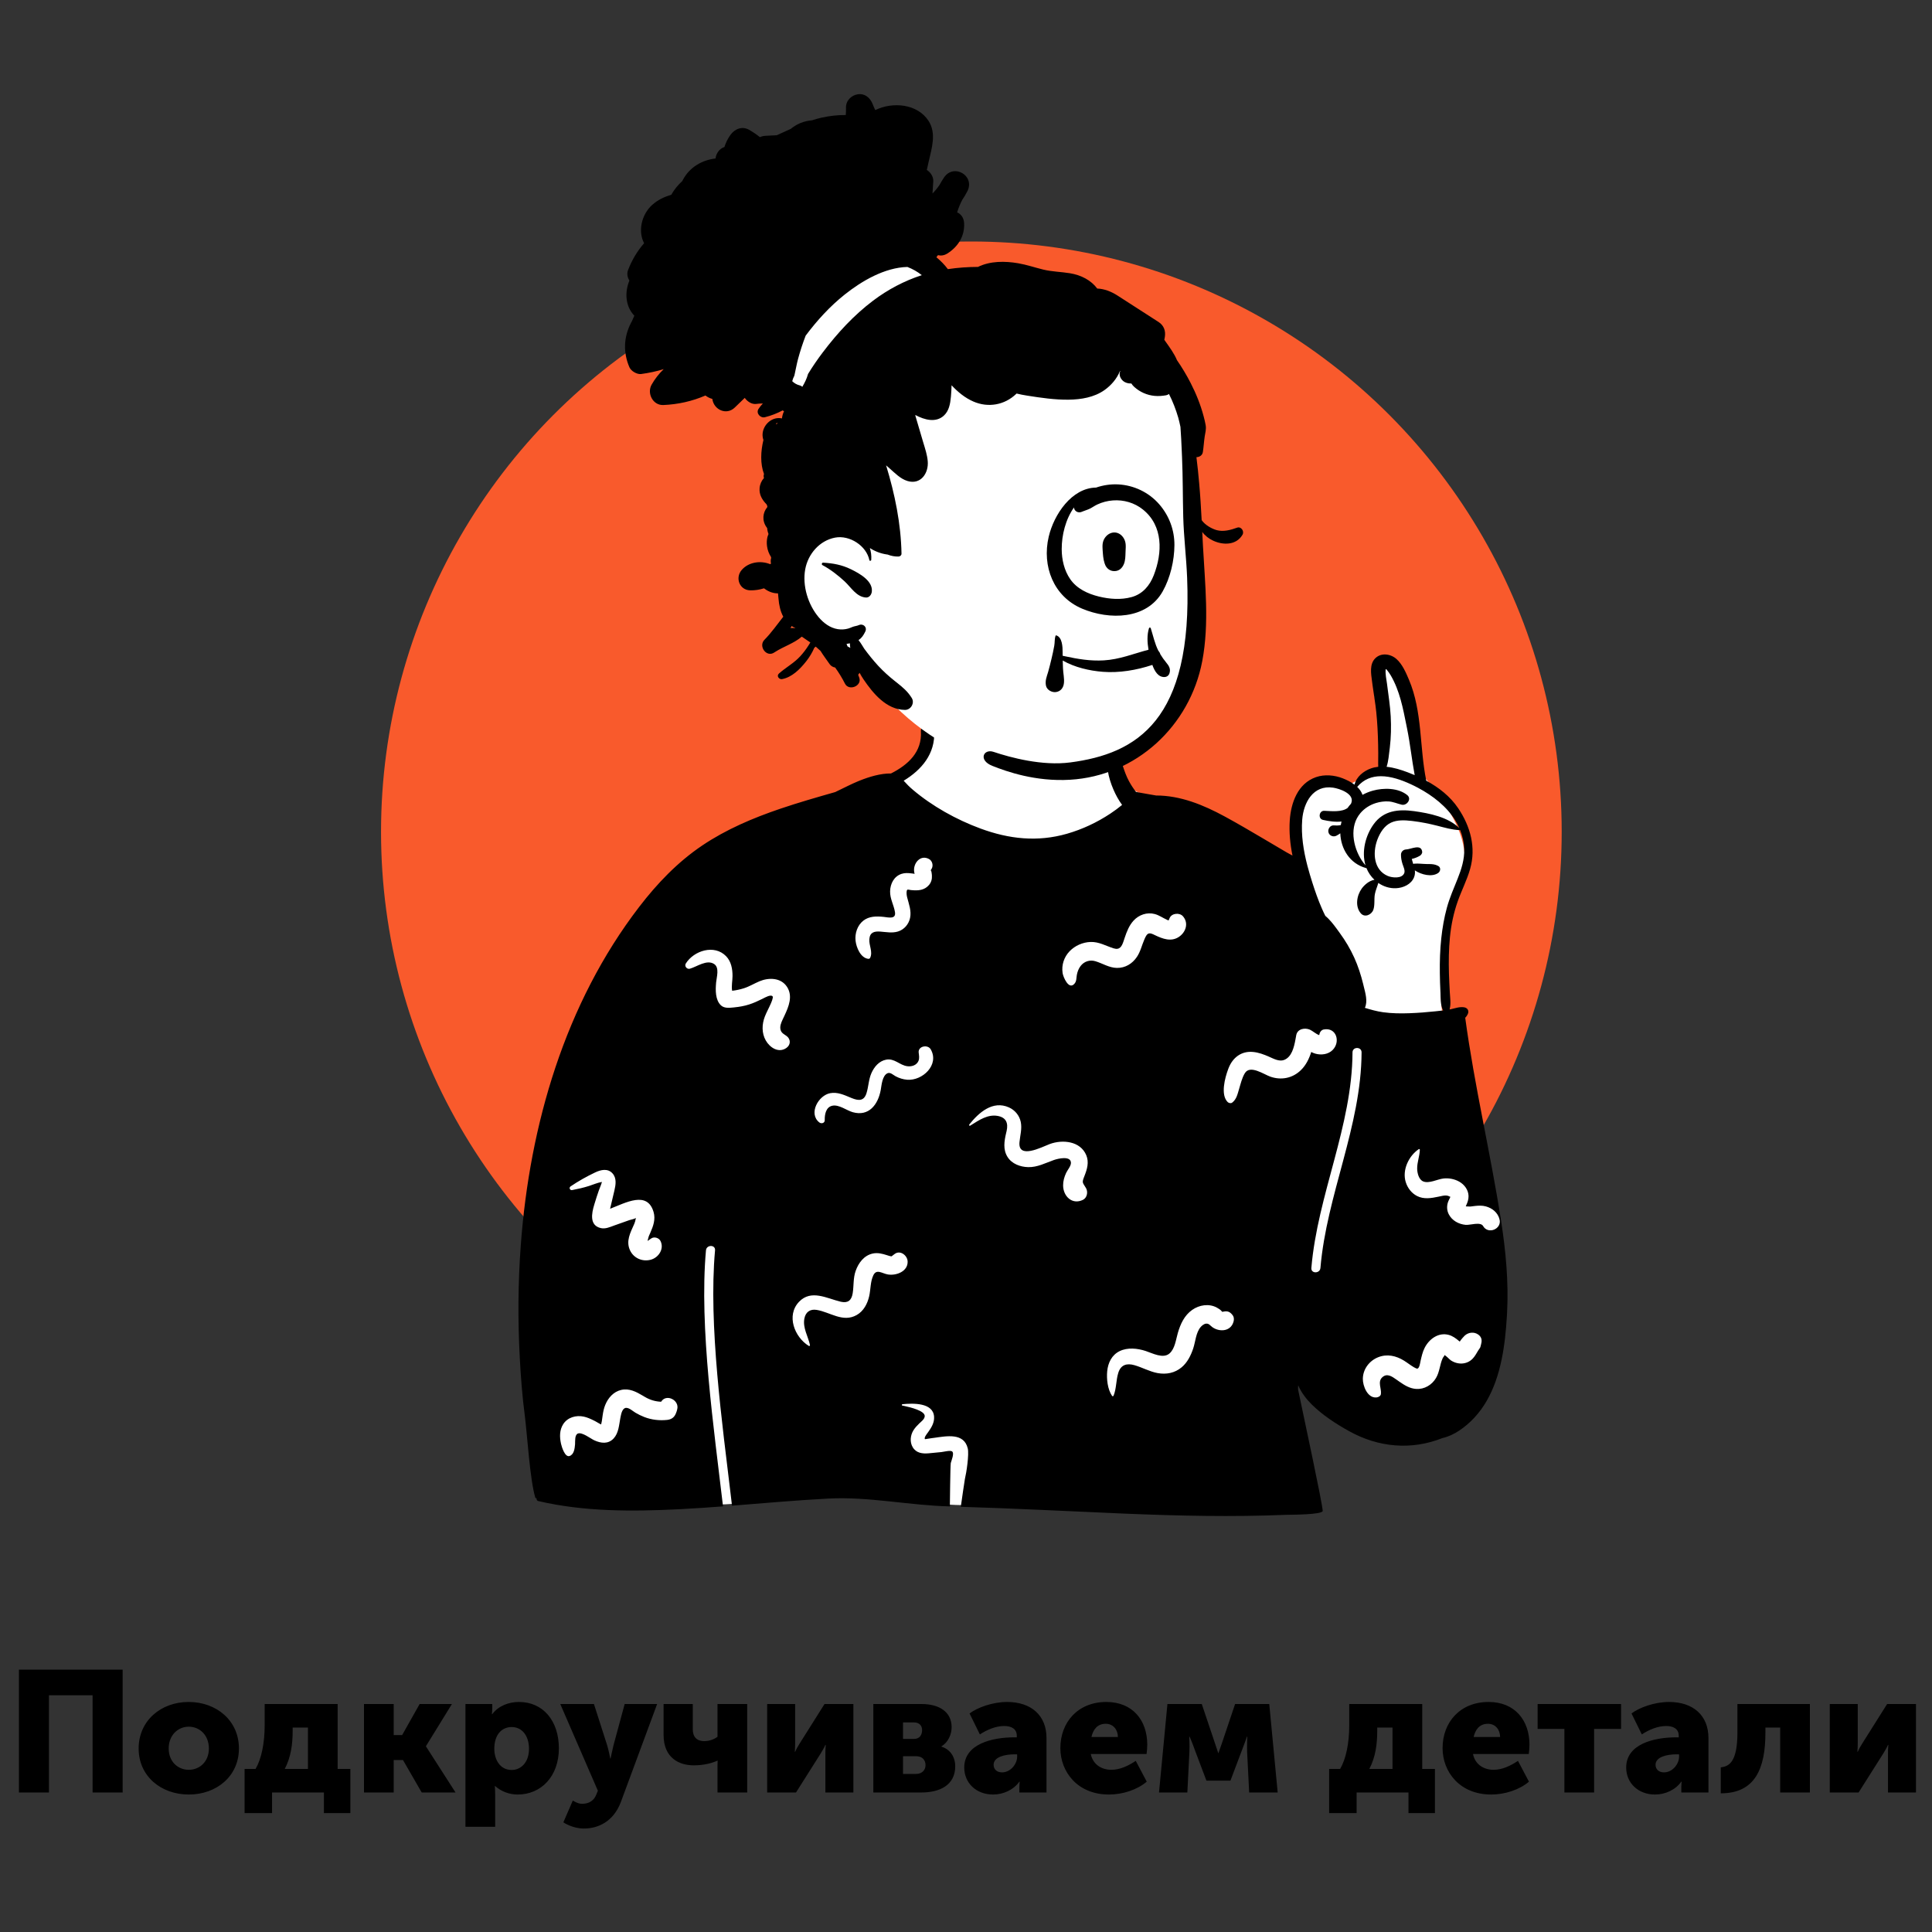
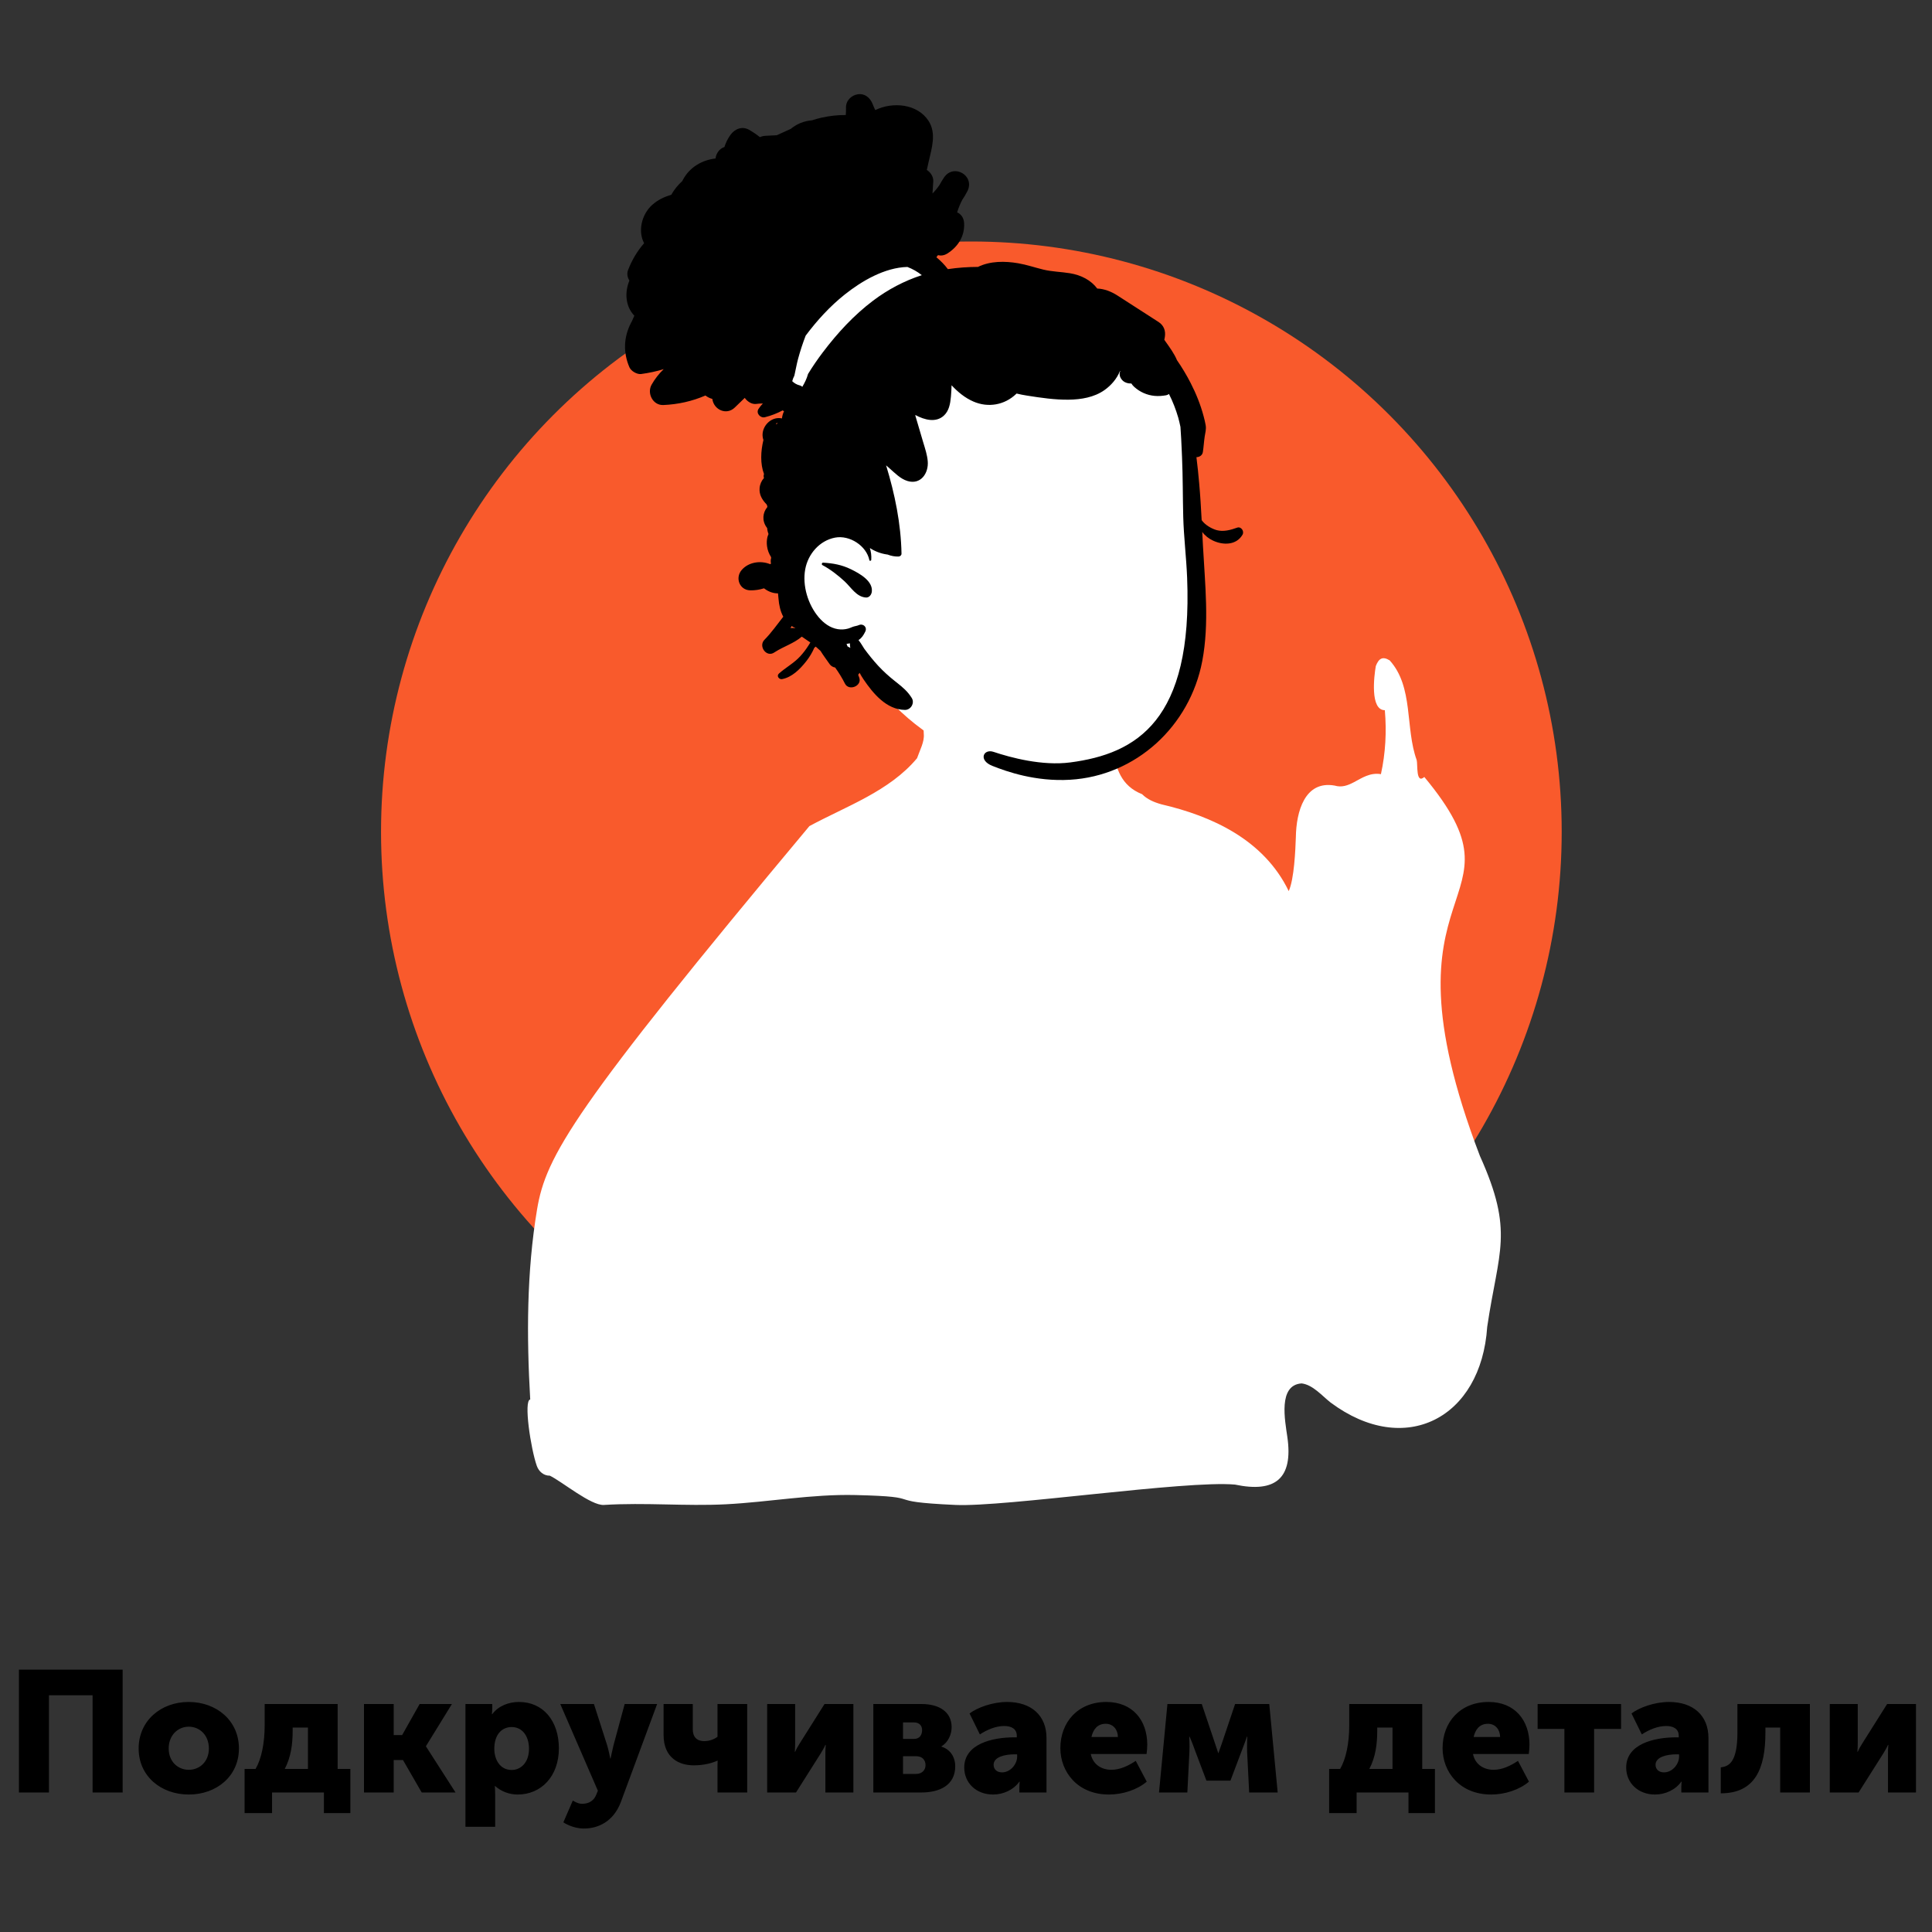
<svg xmlns="http://www.w3.org/2000/svg" width="360" height="360" viewBox="0 0 360 360" fill="none">
  <rect x="0" y="0" width="360" height="360" fill="#333333" stroke="none" />
  <circle cx="181" cy="155" r="110" fill="#F95A2C" />
-   <path fill-rule="evenodd" clip-rule="evenodd" d="M263.98 141.63C261.801 135.624 263.438 128.02 258.945 123.05C257.616 122.242 256.911 122.692 256.364 124.101C256.034 125.955 255.261 132.338 258.043 132.335C258.393 136.322 258.174 140.338 257.317 144.25C255.264 143.92 253.767 144.976 252.269 145.761C251.152 146.347 250.034 146.782 248.686 146.38C243.117 145.398 241.53 151.248 241.462 156.023C241.38 158.353 241.161 163.785 240.136 166.045C235.492 156.425 225.741 152.046 216.449 149.883C214.992 149.48 213.749 148.929 212.815 147.988C204.987 144.896 208.747 134.764 205.146 128.942C199.508 122.02 192.738 120.028 184.209 121.214C176.746 122.04 171.673 129.623 172.134 136.781C172.271 138.242 171.395 139.778 170.88 141.281C165.729 147.448 157.713 150.206 150.819 153.932C127.826 165.175 119.857 173.766 110.921 197.689C106.741 206.69 101.739 215.425 100.077 225.338C98.125 237.02 98.119 248.977 98.799 260.774C97.53 260.926 98.91 269.994 100.023 273.136C100.405 274.212 101.319 274.989 102.457 274.971C104.747 276.084 110.124 280.571 112.52 280.423C120.259 279.946 127.782 280.683 135.238 280.302C143.305 279.889 151.294 278.384 159.396 278.579C173.523 278.92 163.409 279.759 178.025 280.423C187.252 280.848 220.915 275.807 230.116 276.63C237.6 278.205 241.014 275.55 239.873 267.728C239.451 264.73 238.103 258.063 242.537 257.779C244.634 258.023 246.37 260.12 247.942 261.345C261.822 271.683 276.002 264.239 277.119 247.244C279.223 232.99 282.172 229.623 275.76 215.389C255.475 162.4 286.037 169.599 265.402 144.78C263.791 146.184 264.2 142.437 263.98 141.63Z" fill="white" />
-   <path fill-rule="evenodd" clip-rule="evenodd" d="M256.271 122.653C257.378 121.565 259.138 121.836 260.218 122.803C261.316 123.786 261.978 125.331 262.542 126.663C265.073 132.65 264.483 139.206 265.764 145.471C268.107 146.737 270.222 148.389 271.719 150.613C273.995 153.99 275.074 157.924 273.933 161.926C273.344 163.998 272.342 165.917 271.628 167.944C270.866 170.101 270.399 172.344 270.175 174.622C269.955 176.858 269.926 179.107 269.989 181.352C270.023 182.514 270.084 183.675 270.145 184.835C270.2 185.875 270.384 186.96 270.136 187.979L270.105 188.096C270.202 188.081 270.297 188.062 270.392 188.041C271.208 187.859 271.926 187.576 272.778 187.688C273.441 187.775 273.785 188.328 273.504 188.954C273.382 189.226 273.219 189.455 273.023 189.649C274.734 202.309 277.723 214.766 279.69 227.386C280.582 233.111 281.125 238.854 280.819 244.651L280.786 245.226C280.474 250.548 279.707 256.414 277.003 261.069C275.74 263.248 274.003 265.182 271.899 266.574C270.935 267.213 269.902 267.711 268.78 267.961C262.966 270.277 256.819 269.709 251.336 266.646C248.871 265.27 246.411 263.666 244.398 261.675C243.42 260.707 242.476 259.475 241.897 258.129C241.899 258.431 241.844 258.74 241.905 259.038L242.027 259.627C242.94 264.002 246.42 280.17 246.466 281.527C246.492 282.26 240.33 282.242 239.661 282.264L239.642 282.265C229.663 282.681 219.677 282.459 209.703 282.046L208.916 282.013C199.243 281.604 188.717 281.053 179.034 280.771L179.054 280.609C179.17 279.739 179.734 275.87 179.797 275.573L179.799 275.563C180.073 274.457 180.603 271.015 180.324 269.873C179.606 266.933 176.372 267.604 174.096 267.916L173.617 267.979C173.248 268.03 172.352 268.161 172.36 268.17C172.119 267.918 172.694 267.203 172.835 267.012L172.949 266.854C173.56 265.998 174.113 265.109 174.053 264.006C173.906 261.312 170.057 261.464 168.166 261.651C168.033 261.664 167.978 261.872 168.132 261.903L168.505 261.981C169.705 262.239 172.37 262.895 172.31 263.889C172.275 264.453 171.675 264.869 171.308 265.224C170.903 265.616 170.501 266.038 170.203 266.52C169.628 267.446 169.497 268.696 170.066 269.66C170.722 270.772 171.885 270.902 173.05 270.801L173.116 270.795C173.372 270.771 173.629 270.746 173.885 270.721L175.423 270.571C175.804 270.534 177.028 270.213 177.385 270.434C177.892 270.748 177.283 272.138 177.169 272.596L177.162 272.628C177.064 273.291 177.005 280.237 176.995 280.696C169.449 280.521 161.902 278.842 154.356 279.236C148.361 279.55 142.382 280.091 136.399 280.561L136.247 279.276C134.589 265.284 131.989 246.821 133.237 232.981C133.334 231.897 131.644 231.904 131.547 232.981C130.256 247.292 133.081 266.517 134.724 280.69C132.177 280.884 129.628 281.06 127.077 281.194L126.426 281.227C117.745 281.661 108.784 281.687 100.288 279.695C100.026 279.634 99.938 279.372 99.993 279.154C99.908 279.203 99.781 279.175 99.745 279.057C98.755 275.793 98.253 267.483 97.804 263.887L97.774 263.652C97.314 260.158 97.049 256.624 96.859 253.109C96.475 246.078 96.521 239.038 97.041 232.014C98.695 209.613 105.283 186.982 119.108 168.979C122.45 164.627 126.255 160.646 130.821 157.566C135.3 154.544 140.323 152.416 145.421 150.687C148.791 149.543 152.214 148.565 155.636 147.588C155.766 147.524 155.895 147.46 156.025 147.397L156.221 147.303C157.438 146.726 158.636 146.094 159.883 145.581L160.158 145.468C161.964 144.744 164.069 144.102 166.024 144.124C169.191 142.529 171.851 140.117 171.593 136.249C171.488 134.66 173.98 134.662 174.069 136.249C174.302 140.472 171.701 143.467 168.386 145.477L168.402 145.493L168.418 145.511C168.935 146.098 169.489 146.644 170.087 147.151C173.666 150.199 178.193 152.729 182.719 154.394C188.028 156.349 193.333 156.934 198.823 155.354C201.695 154.527 204.405 153.253 206.896 151.604C207.657 151.101 208.385 150.562 209.085 149.985C208.423 149.081 207.895 148.106 207.452 147.073C206.56 144.993 205.823 142.176 206.733 139.98C206.957 139.439 207.847 139.105 208.157 139.794C209.013 141.679 209.37 143.716 210.367 145.56C210.747 146.261 211.185 146.927 211.675 147.555C211.675 147.588 215.419 148.229 215.419 148.229C219.944 148.227 224.205 149.966 228.209 152.139C230.575 153.423 232.901 154.789 235.22 156.157L239.752 158.832C240.086 159.029 240.46 159.219 240.834 159.422C240.397 157.262 240.183 155.06 240.327 152.876C240.545 149.584 241.825 145.982 245.216 144.809C246.819 144.253 248.674 144.424 250.231 145.042C250.95 145.327 251.731 145.705 252.399 146.21C252.722 144.756 254.085 143.666 255.454 143.184C255.897 143.027 256.352 142.928 256.812 142.879C256.799 142.646 256.797 142.41 256.801 142.167L256.804 141.983C256.825 140.905 256.816 139.828 256.793 138.752C256.751 136.712 256.654 134.715 256.447 132.682C256.274 130.999 255.974 129.335 255.751 127.659L255.658 126.938C255.47 125.518 255.154 123.75 256.271 122.653ZM120.142 260.282L119.764 260.058C118.527 259.327 117.253 258.654 115.754 258.992C114.326 259.314 113.313 260.474 112.781 261.78C112.53 262.398 112.399 263.02 112.302 263.678C112.247 264.046 112.21 264.418 112.146 264.784L112.124 264.898C112.095 265.044 112.05 265.247 112.009 265.424C111.62 265.252 111.227 264.98 110.909 264.819L110.651 264.689C110.048 264.389 109.42 264.103 108.763 263.964C107.338 263.662 105.758 264.098 104.944 265.375C104.248 266.466 104.262 267.753 104.528 268.976L104.547 269.061C104.663 269.569 105.26 271.602 106.129 271.306C106.974 271.017 107.087 269.893 107.151 269.145L107.155 269.073C107.184 268.509 107.072 267.323 107.711 267.109C108.51 266.841 110.046 268.064 110.741 268.383C111.984 268.954 113.35 269.123 114.362 268.012C115.269 267.015 115.346 265.557 115.58 264.293L115.641 263.975C115.766 263.333 116.007 262.308 116.717 262.333C117.297 262.355 117.934 262.957 118.413 263.242C118.941 263.557 119.489 263.82 120.062 264.044C121.399 264.567 122.886 264.734 124.308 264.58C125.132 264.491 125.669 264.097 125.96 263.322C126.059 263.094 126.134 262.859 126.186 262.616C126.648 260.88 124.124 259.641 123.194 261.194C122.121 261.154 121.121 260.864 120.142 260.282ZM275.444 248.674C274.674 248.125 273.629 248.243 272.942 248.862L272.901 248.9C272.71 249.085 272.28 249.564 272.002 249.985L271.915 249.918C271.901 249.907 271.887 249.896 271.874 249.885L271.837 249.854C271.268 249.373 270.674 248.933 269.942 248.736C268.035 248.224 266.302 249.501 265.469 251.138C265.074 251.915 264.905 252.717 264.708 253.555L264.692 253.632C264.612 254.022 264.509 254.814 264.167 255.007C264.041 255.078 263.756 254.937 263.474 254.775C262.83 254.403 262.252 253.929 261.621 253.538C260.141 252.619 258.459 252.239 256.797 252.902C255.152 253.557 253.973 255.104 253.945 256.907C253.924 258.235 254.814 260.554 256.488 260.392C256.823 260.36 257.255 260.153 257.309 259.767C257.453 258.741 256.645 257.48 257.572 256.633C258.469 255.814 259.398 256.503 260.21 257.071L260.792 257.479C261.736 258.136 262.71 258.737 263.906 258.809C265.419 258.899 266.817 258.063 267.578 256.774C268.267 255.609 268.277 254.291 268.815 253.095C268.933 252.834 269.236 252.593 269.135 252.472C269.543 252.685 270.07 253.297 270.324 253.469C271.589 254.323 273.281 254.317 274.39 253.184C274.832 252.734 275.114 252.177 275.441 251.647C275.559 251.455 275.707 251.277 275.815 251.08C275.855 251.008 275.919 250.738 275.973 250.498L276.055 250.116L276.063 250.053C276.133 249.475 275.929 249.021 275.444 248.674ZM226.701 243.629C225.247 242.865 223.455 243.156 222.146 244.081C220.677 245.118 219.956 246.712 219.466 248.397C219.11 249.623 218.939 251.314 217.914 252.202C216.721 253.236 214.721 252.139 213.462 251.731C211.939 251.239 210.108 251.037 208.622 251.766C207.165 252.48 206.463 253.938 206.312 255.499C206.172 256.956 206.381 258.875 207.212 260.094C207.293 260.214 207.45 260.183 207.501 260.056C208.047 258.711 207.942 257.172 208.386 255.78C208.859 254.294 209.969 253.979 211.377 254.379C212.847 254.796 214.192 255.576 215.704 255.854C217.315 256.15 218.91 255.845 220.18 254.779C221.249 253.883 221.896 252.578 222.333 251.278C222.759 250.01 222.829 248.312 223.736 247.26C223.965 246.994 224.364 246.673 224.735 246.639C225.286 246.589 225.485 246.998 225.929 247.312C227.102 248.14 228.975 248.156 229.693 246.7C229.929 246.223 230.045 245.546 229.693 245.079C229.077 244.261 228.57 244.267 227.757 244.444C227.731 244.422 227.702 244.394 227.669 244.356L227.644 244.326C227.429 244.053 227.011 243.792 226.701 243.629ZM169.123 235.032C169.075 233.937 167.757 232.886 166.717 233.651C166.55 233.773 166.385 233.898 166.223 234.028L166.157 234.099V234.099C165.963 234.099 165.783 234.048 165.592 233.987L165.258 233.88C164.381 233.602 163.537 233.377 162.601 233.583C160.99 233.937 159.968 235.327 159.443 236.803C158.954 238.178 159.115 239.581 158.885 240.991C158.668 242.328 157.981 242.85 156.692 242.564L156.625 242.548C154.06 241.934 151.138 240.216 148.889 242.571C146.46 245.116 148.049 249.158 150.708 250.793C150.824 250.865 150.953 250.747 150.926 250.626C150.573 248.982 149.542 247.414 149.888 245.669C150.127 244.46 150.967 243.887 152.166 244.08C154.687 244.486 157.045 246.496 159.631 245.037C160.923 244.308 161.635 242.939 161.957 241.536C162.246 240.274 162.164 238.85 162.72 237.66C163.327 236.357 164.351 237.301 165.453 237.479C167.014 237.731 169.206 236.912 169.123 235.032ZM253.71 196.094C253.715 195.006 252.025 195.005 252.02 196.094C251.957 209.879 245.511 222.62 244.353 236.268C244.261 237.352 245.952 237.346 246.043 236.268C247.202 222.616 253.647 209.901 253.71 196.094ZM114.146 218.658C113.256 217.65 111.953 217.963 110.894 218.468C109.303 219.226 107.781 220.079 106.322 221.065C105.963 221.307 106.19 221.834 106.612 221.753C107.682 221.547 108.724 221.317 109.762 220.983C110.542 220.732 111.354 220.368 112.168 220.239C112.117 220.426 112.055 220.609 111.982 220.79C111.849 221.159 111.694 221.521 111.562 221.891C111.3 222.629 111.064 223.378 110.835 224.127L110.722 224.502C110.246 226.073 109.784 228.359 111.979 228.842C112.793 229.022 113.6 228.667 114.357 228.388L114.513 228.331L117.276 227.352C117.606 227.235 118.215 227.154 118.488 226.949L118.445 227.159C118.388 227.437 118.333 227.71 118.213 227.988L118.146 228.141C117.46 229.698 116.594 231.255 117.395 232.976C118.08 234.45 119.702 235.149 121.264 234.731C122.748 234.333 123.822 232.661 123.054 231.206C122.768 230.664 121.93 230.399 121.397 230.737L121.254 230.832C121.086 230.942 120.798 231.13 120.791 231.165C120.751 231.175 120.709 231.185 120.667 231.196C120.757 230.932 120.817 230.527 120.896 230.347L121.185 229.69C121.723 228.456 122.189 227.2 121.778 225.816C120.603 221.852 116.618 224.105 113.678 225.237C113.721 225.069 113.763 224.904 113.799 224.742C113.926 224.168 114.064 223.597 114.201 223.026L114.483 221.846C114.736 220.76 114.933 219.55 114.146 218.658ZM264.566 214.234C264.568 214.14 264.453 214.068 264.372 214.123C262.493 215.387 261.235 218.026 261.941 220.275C262.284 221.366 263.014 222.324 264.037 222.854C265.31 223.513 266.716 223.262 268.053 222.98L268.621 222.859C269.022 222.774 269.417 222.713 269.824 222.825C269.964 222.864 270.126 222.986 270.259 223.012C270.204 223.105 270.146 223.267 270.116 223.327L270.02 223.522C269.922 223.72 269.827 223.926 269.768 224.133C269.568 224.83 269.617 225.578 269.941 226.227C270.544 227.438 271.809 228.12 273.125 228.236C273.91 228.306 275.886 227.619 276.353 228.451C277.281 230.104 279.922 228.992 279.409 227.163C279.061 225.926 278.077 225.126 276.857 224.792C276.207 224.614 275.534 224.638 274.873 224.711C274.614 224.739 274.356 224.779 274.096 224.807L273.902 224.825C273.952 224.821 273.364 224.807 273.128 224.791L273.179 224.655C273.186 224.636 273.193 224.619 273.199 224.607C273.462 224.044 273.656 223.484 273.641 222.856C273.612 221.722 272.879 220.734 271.915 220.188C271.027 219.685 269.97 219.484 268.961 219.597C267.851 219.72 266.274 220.599 265.183 220.136C264.361 219.787 264.082 218.569 264.069 217.771C264.05 216.57 264.533 215.431 264.566 214.234ZM188.007 206.352C184.983 204.994 182.386 207.313 180.612 209.532C180.52 209.646 180.635 209.839 180.779 209.75L181.015 209.603C182.464 208.694 184.071 207.62 185.866 207.929C187.492 208.21 187.894 209.274 187.571 210.724L187.476 211.132C187.132 212.625 186.868 214.17 187.725 215.559C188.533 216.87 190.111 217.443 191.588 217.478C193.292 217.519 194.763 216.726 196.322 216.173L196.445 216.13C197.106 215.901 199.521 215.304 199.554 216.664C199.57 217.286 198.904 218.016 198.648 218.575C198.313 219.306 198.091 220.074 198.095 220.886C198.104 222.911 199.793 224.556 201.792 223.574C202.569 223.192 202.769 222.096 202.364 221.392C201.793 220.399 201.562 220.451 201.962 219.408L202.077 219.115C202.569 217.859 202.961 216.566 202.408 215.248C201.304 212.615 197.994 212.296 195.628 213.168L195.542 213.201C194.07 213.771 189.661 216.057 189.965 212.824C190.085 211.551 190.471 210.33 190.201 209.043C189.95 207.847 189.116 206.85 188.007 206.352ZM173.435 195.539C172.883 194.567 171.03 194.915 171.184 196.149L171.233 196.533C171.296 197.059 171.309 197.553 170.946 198.021C170.506 198.589 169.751 198.76 169.066 198.674C167.617 198.49 166.692 197.145 165.097 197.459C163.802 197.714 162.907 198.774 162.389 199.93C161.841 201.154 161.853 202.481 161.444 203.742C160.974 205.192 159.971 205.125 158.719 204.618L158.449 204.507C157.251 204.008 156.049 203.455 154.714 203.693C152.497 204.089 150.587 207.499 152.665 209.146C153.04 209.443 153.695 209.288 153.679 208.726L153.677 208.619C153.667 207.596 153.925 206.276 155.097 206.035C156.34 205.779 157.744 206.914 158.898 207.241C161.887 208.086 163.59 205.836 164.098 203.174L164.116 203.072C164.278 202.14 164.406 200.416 165.381 199.98C165.9 199.747 166.454 200.32 166.888 200.55C167.563 200.908 168.287 201.136 169.05 201.194C171.873 201.409 175.081 198.439 173.435 195.539ZM244.078 191.863C243.148 191.459 241.76 191.684 241.533 192.898L241.395 193.662C241.125 195.138 240.695 196.984 239.244 197.516C238.337 197.848 237.295 197.265 236.482 196.91C235.505 196.483 234.552 196.117 233.482 196.015C231.311 195.809 229.694 197.066 228.926 199.03L228.859 199.205C228.239 200.855 227.402 204.011 228.758 205.35C228.956 205.545 229.355 205.64 229.598 205.458C230.399 204.857 230.602 203.868 230.877 202.941L230.901 202.862C231.193 201.899 231.432 200.839 231.96 199.972C232.939 198.36 235.496 200.201 236.726 200.626C238.745 201.324 240.84 200.916 242.383 199.423C243.358 198.479 243.934 197.285 244.33 196.022C244.583 196.153 244.846 196.266 245.129 196.342C246.206 196.634 247.485 196.48 248.305 195.664C249.845 194.131 249.01 191.382 246.662 191.827C246.2 191.914 245.896 192.356 245.841 192.807L245.81 192.878V192.878C245.219 192.683 244.573 192.077 244.078 191.863ZM135.293 178.17C133.099 175.913 129.293 177.137 127.793 179.531C127.481 180.028 127.995 180.657 128.542 180.506C129.848 180.146 131.69 178.729 133.07 179.631C134.093 180.3 133.537 182.047 133.443 183.024L133.43 183.17C133.311 184.501 133.284 186.321 134.32 187.317C134.917 187.891 135.831 187.813 136.618 187.731L136.868 187.705C137.795 187.612 138.716 187.449 139.603 187.163C140.42 186.901 141.193 186.545 141.96 186.168L142.152 186.073C142.491 185.905 143.624 185.237 143.963 185.656C144.14 185.875 143.701 186.834 143.61 187.048C143.266 187.853 142.829 188.61 142.514 189.429C141.958 190.871 141.911 192.499 142.692 193.875C143.448 195.209 145.087 196.29 146.54 195.265C147.371 194.678 147.369 193.611 146.54 193.024C146.101 192.713 145.658 192.509 145.477 191.987C145.241 191.308 145.545 190.587 145.84 189.958L146.193 189.21C146.974 187.538 147.755 185.616 146.663 183.908C145.535 182.145 143.243 182.117 141.51 182.851C140.52 183.271 139.617 183.833 138.586 184.157C137.872 184.382 137.156 184.532 136.425 184.614C136.262 183.735 136.493 182.75 136.495 181.876C136.499 180.549 136.252 179.158 135.293 178.17ZM248.398 146.768C244.696 146.225 242.905 149.537 242.649 152.726C242.419 155.622 242.888 158.526 243.621 161.341C243.895 162.385 244.204 163.416 244.527 164.431C245.047 166.061 245.611 167.688 246.298 169.256C246.507 169.729 246.718 170.205 246.955 170.661C247.765 171.326 248.459 172.222 249.089 173.082L249.503 173.651V173.651L249.614 173.804C250.686 175.271 251.6 176.793 252.348 178.448C253.061 180.024 253.591 181.667 254.003 183.344L254.104 183.763C254.421 185.054 254.888 186.595 254.324 187.796C255.433 188.138 256.536 188.449 257.714 188.614C259.341 188.842 261.033 188.857 262.675 188.797C264.261 188.739 265.845 188.616 267.425 188.447L268.563 188.322C268.68 188.308 268.798 188.295 268.916 188.28C268.872 188.225 268.833 188.163 268.806 188.096C268.401 187.124 268.453 185.996 268.408 184.95L268.402 184.835C268.343 183.675 268.307 182.514 268.293 181.352C268.265 179.17 268.324 176.983 268.563 174.812C268.77 172.913 269.093 171.012 269.598 169.167C270.107 167.297 270.885 165.54 271.603 163.744C272.313 161.969 272.898 160.145 272.835 158.209C272.795 156.979 272.524 155.782 272.066 154.652C272.045 154.669 272.017 154.681 271.986 154.679C270.547 154.626 269.184 154.21 267.794 153.859C266.319 153.485 264.809 153.179 263.3 152.997L262.98 152.959C261.723 152.818 260.353 152.749 259.191 153.289C257.934 153.874 257.142 155.176 256.664 156.425L256.611 156.569C255.763 158.937 255.957 162.097 258.581 163.218C259.394 163.566 261.251 163.78 261.669 162.677C261.857 162.174 261.471 161.43 261.325 160.954C261.154 160.388 261.042 159.83 261.055 159.238C261.065 158.719 261.461 158.327 261.966 158.286L262.012 158.283C262.929 158.243 264.819 157.186 265.003 158.708C265.039 159.003 264.813 159.314 264.574 159.458C264.093 159.743 263.59 159.934 263.066 160.05C263.138 160.367 263.239 160.677 263.339 160.986C263.398 160.956 263.463 160.937 263.533 160.931C264.308 160.868 265.075 160.99 265.85 160.999L266.274 161.002C266.876 161.007 267.401 161.04 267.984 161.352C268.523 161.639 268.428 162.36 267.984 162.668C266.82 163.476 264.849 163.002 263.636 162.182C263.689 162.598 263.664 163.023 263.486 163.469C262.962 164.793 261.46 165.452 260.117 165.509C258.923 165.559 257.782 165.183 256.829 164.524C256.635 165.219 256.322 165.887 256.187 166.608C256.01 167.555 256.221 168.662 255.891 169.552C255.562 170.448 254.288 171.048 253.55 170.169C252.471 168.884 252.807 166.849 253.755 165.547C254.26 164.858 255.177 164.067 256.111 163.943C255.462 163.332 254.943 162.577 254.615 161.745C254.592 161.755 254.564 161.757 254.535 161.749C251.499 160.918 249.847 158.166 249.745 155.277C249.521 155.438 249.289 155.582 249.046 155.711C248.465 156.024 247.719 155.749 247.54 155.1C247.375 154.495 247.855 153.749 248.529 153.8C248.913 153.832 249.3 153.834 249.682 153.77C249.735 153.762 249.786 153.752 249.838 153.741C249.872 153.519 249.917 153.297 249.971 153.077C248.824 153.208 247.624 153.02 246.515 152.775C245.56 152.566 245.782 151.046 246.743 151.082L246.898 151.089C248.159 151.149 250.021 151.353 251.102 150.554C251.292 150.279 251.503 150.019 251.731 149.774C251.761 149.712 251.786 149.647 251.81 149.579C252.391 147.905 249.638 146.95 248.398 146.768ZM215.171 170.317C213.73 169.931 212.213 170.457 211.222 171.545C210.389 172.46 209.958 173.583 209.573 174.732L209.353 175.393C209.032 176.328 208.664 177.07 207.519 176.714C206.052 176.257 204.78 175.46 203.184 175.523C201.734 175.58 200.314 176.204 199.304 177.251C198.271 178.321 197.778 179.812 197.997 181.281L198.012 181.37C198.126 182.047 199.115 184.463 200.164 183.351C200.632 182.855 200.54 182.306 200.651 181.676C200.757 181.076 200.983 180.487 201.353 180C202.01 179.138 203.066 178.801 204.098 179.106C205.46 179.509 206.663 180.339 208.13 180.358C209.673 180.379 210.983 179.579 211.835 178.322C212.522 177.307 212.767 176.119 213.25 175.016L213.297 174.911C213.703 174.003 213.98 173.675 214.91 174.109L215.235 174.265C216.627 174.927 218.193 175.533 219.633 174.6C220.971 173.733 221.541 171.991 220.416 170.723C219.795 170.023 218.358 170.142 217.955 171.04C217.884 171.195 217.818 171.351 217.754 171.508C217.631 171.471 217.511 171.425 217.397 171.361C216.643 171.021 215.987 170.535 215.171 170.317ZM173.103 160.062C171.46 159.176 170.087 160.919 170.35 162.493L170.363 162.562C170.372 162.609 170.395 162.713 170.422 162.832C170.338 162.821 170.255 162.807 170.172 162.785L169.791 162.739C169.19 162.669 168.608 162.633 168.007 162.825C166.589 163.281 165.892 164.66 165.857 166.073C165.823 167.481 166.552 168.617 166.766 169.963C166.985 171.339 165.561 170.946 164.632 170.845L164.595 170.842C163.302 170.711 161.943 170.708 160.869 171.551C159.759 172.422 159.267 173.926 159.424 175.304C159.566 176.548 160.344 178.462 161.753 178.659C161.892 178.678 162.051 178.648 162.122 178.509C162.692 177.4 161.899 176.176 161.989 175.006C162.087 173.719 162.907 173.505 164.038 173.588C165.135 173.669 166.229 173.902 167.313 173.575C168.488 173.219 169.342 172.21 169.583 171.02C169.849 169.708 169.36 168.487 169.043 167.241C168.937 166.827 168.886 166.41 168.958 165.987C168.974 165.895 169.053 165.811 169.082 165.775C169.262 165.741 169.532 165.827 169.687 165.844L169.906 165.865C171.097 165.973 172.243 165.901 173.094 164.917C173.53 164.413 173.691 163.796 173.648 163.146L173.626 162.883C173.602 162.631 173.558 162.297 173.427 162.158L173.425 162.151V162.151C173.469 162.092 173.511 162.031 173.549 161.968L173.586 161.905C173.951 161.297 173.739 160.405 173.103 160.062ZM257.317 144.636C255.68 144.636 254.133 145.171 252.895 146.627C253.337 147.047 253.689 147.536 253.884 148.108C254.49 147.777 255.132 147.517 255.789 147.333C257.794 146.773 260.537 146.781 262.223 148.157C263.106 148.876 262.136 150.165 261.185 149.943C260.334 149.744 259.594 149.376 258.701 149.334C257.925 149.296 257.165 149.398 256.421 149.622C255.287 149.964 254.256 150.613 253.497 151.507C253.244 151.807 253.022 152.132 252.836 152.484C251.42 155.172 252.487 159.027 254.442 161.24C253.675 158.691 254.439 155.685 255.967 153.574C257.806 151.032 260.556 150.744 263.454 151.141L263.55 151.154C266.353 151.549 269.824 152.24 271.92 154.301C271.711 153.825 271.47 153.365 271.199 152.919C269.611 150.302 266.976 148.261 264.242 146.804C263.784 146.557 263.321 146.329 262.861 146.117C261.109 145.312 259.157 144.636 257.317 144.636ZM258.213 124.667L258.206 124.697C258.205 124.703 258.204 124.708 258.202 124.714C258.106 125.573 258.334 126.56 258.451 127.427L258.466 127.55C258.711 129.524 259.035 131.5 259.14 133.489C259.243 135.402 259.204 137.386 258.974 139.29L258.94 139.561C258.804 140.599 258.724 141.816 258.374 142.882C259.721 143.011 261.069 143.444 262.295 143.905C262.734 144.072 263.171 144.247 263.607 144.433C263.062 141.535 262.77 138.595 262.178 135.706L262.062 135.131C261.419 131.935 260.815 128.719 259.153 125.86C258.931 125.479 258.692 125.16 258.422 124.82C258.363 124.742 258.293 124.691 258.213 124.667Z" fill="black" />
+   <path fill-rule="evenodd" clip-rule="evenodd" d="M263.98 141.63C261.801 135.624 263.438 128.02 258.945 123.05C257.616 122.242 256.911 122.692 256.364 124.101C256.034 125.955 255.261 132.338 258.043 132.335C258.393 136.322 258.174 140.338 257.317 144.25C255.264 143.92 253.767 144.976 252.269 145.761C251.152 146.347 250.034 146.782 248.686 146.38C243.117 145.398 241.53 151.248 241.462 156.023C241.38 158.353 241.161 163.785 240.136 166.045C235.492 156.425 225.741 152.046 216.449 149.883C214.992 149.48 213.749 148.929 212.815 147.988C204.987 144.896 208.747 134.764 205.146 128.942C199.508 122.02 192.738 120.028 184.209 121.214C176.746 122.04 171.673 129.623 172.134 136.781C172.271 138.242 171.395 139.778 170.88 141.281C165.729 147.448 157.713 150.206 150.819 153.932C106.741 206.69 101.739 215.425 100.077 225.338C98.125 237.02 98.119 248.977 98.799 260.774C97.53 260.926 98.91 269.994 100.023 273.136C100.405 274.212 101.319 274.989 102.457 274.971C104.747 276.084 110.124 280.571 112.52 280.423C120.259 279.946 127.782 280.683 135.238 280.302C143.305 279.889 151.294 278.384 159.396 278.579C173.523 278.92 163.409 279.759 178.025 280.423C187.252 280.848 220.915 275.807 230.116 276.63C237.6 278.205 241.014 275.55 239.873 267.728C239.451 264.73 238.103 258.063 242.537 257.779C244.634 258.023 246.37 260.12 247.942 261.345C261.822 271.683 276.002 264.239 277.119 247.244C279.223 232.99 282.172 229.623 275.76 215.389C255.475 162.4 286.037 169.599 265.402 144.78C263.791 146.184 264.2 142.437 263.98 141.63Z" fill="white" />
  <path fill-rule="evenodd" clip-rule="evenodd" d="M221.571 89.561C221.069 83.064 221.847 76.253 219.342 70.077C214.976 59.83 202.732 56.413 193.239 52.512C189.436 51.388 176.64 51.23 172.187 49.743C162.11 46.376 159.702 42.364 151.695 48.775C150.343 49.87 149.497 51.06 148.88 52.687L148.906 52.694C148.73 53.372 148.918 54.048 149.315 54.565C145.843 58.115 144.391 63.438 146.172 68.164C151.985 80.462 151.712 87.112 149.839 100.333C147.393 112.676 152.982 117.185 162.239 123.901C161.862 124.632 161.784 125.603 162.276 126.248C172.98 141.296 193.163 148.481 210.456 140.843C217.475 137.718 220.609 130.239 222.397 123.492C224.481 115.936 225.121 107.974 223.425 100.278C222.741 96.718 221.849 93.185 221.571 89.561Z" fill="white" />
  <path fill-rule="evenodd" clip-rule="evenodd" d="M159.826 17.571C161.125 17.376 162.107 18.182 162.573 19.319L162.598 19.38C162.748 19.767 162.915 20.143 163.094 20.513C166.346 18.918 170.985 19.328 173.043 22.559C174.511 24.867 173.615 27.606 173.062 30.053L172.699 31.666C173.401 32.113 173.931 32.914 173.906 33.743L173.903 33.807L173.755 36.056C174.224 35.58 174.653 35.062 175.035 34.511C175.299 34.027 175.584 33.551 175.891 33.091C177.693 30.379 181.739 32.736 180.251 35.639C179.966 36.2 179.645 36.73 179.301 37.242C178.912 37.996 178.593 38.772 178.348 39.569C179.051 39.875 179.592 40.556 179.649 41.583C179.782 43.981 178.523 45.983 176.52 47.24C175.931 47.61 175.323 47.682 174.771 47.545C174.674 47.676 174.577 47.807 174.484 47.94C175.282 48.589 176.003 49.329 176.622 50.149C178.485 49.87 180.359 49.739 182.233 49.734C184.523 48.612 187.265 48.635 189.727 49.056C191.311 49.327 192.832 49.853 194.392 50.231C196.035 50.629 197.704 50.643 199.367 50.914C201.463 51.254 203.301 52.222 204.456 53.767C205.726 53.805 207.061 54.325 208.168 55.031C210.746 56.675 213.308 58.343 215.88 59.998C216.866 60.633 217.235 61.647 217.054 62.779L217.042 62.851L216.955 63.32L217.158 63.609C217.945 64.72 218.801 65.885 219.311 67.112C220.253 68.471 221.104 69.895 221.858 71.364C222.875 73.338 223.713 75.43 224.282 77.578C224.423 78.121 224.565 78.668 224.658 79.222C224.791 80.004 224.586 80.611 224.474 81.361C224.334 82.312 224.284 83.276 224.136 84.229C224.037 84.861 223.5 85.172 222.938 85.189C223.149 86.797 223.301 88.416 223.447 90.022C223.652 92.317 223.792 94.619 223.912 96.921C224.533 97.823 225.803 98.537 226.72 98.785C227.989 99.125 229.32 98.755 230.52 98.322C231.275 98.049 231.894 98.998 231.526 99.632C230.37 101.623 227.899 101.615 226.027 100.733C225.234 100.361 224.539 99.822 224.024 99.121C224.056 99.788 224.089 100.456 224.123 101.126L224.155 101.733C224.535 108.82 225.357 116.151 224.026 123.168C221.721 135.323 211.666 144.578 199.384 145.296C192.938 145.674 187.571 143.769 184.902 142.707C182.233 141.644 183.27 139.478 185.123 140.097C188.315 141.164 194.179 142.753 199.426 142.067C211.794 140.45 222.281 134.266 221.203 107.632C221.051 103.855 220.58 100.076 220.479 96.299C220.382 92.607 220.418 88.912 220.255 85.222L220.201 83.963C220.137 82.492 220.069 81.014 219.959 79.541C219.826 78.971 219.716 78.391 219.553 77.831C219.112 76.308 218.535 74.826 217.819 73.412C217.661 73.532 217.483 73.619 217.291 73.653C215.831 73.915 214.462 73.841 213.095 73.232C212.457 72.951 211.895 72.577 211.371 72.114C211.122 71.897 210.955 71.685 210.824 71.466C210.163 71.476 209.501 71.277 209.087 70.802C208.615 70.26 208.536 69.7 208.721 69.182L208.741 69.13L208.694 69.113C208.137 70.557 207.025 71.827 205.806 72.685C203.88 74.046 201.469 74.439 199.158 74.475C196.606 74.513 193.914 74.12 191.396 73.719C190.73 73.613 190.069 73.492 189.42 73.33C189.395 73.355 189.37 73.385 189.342 73.41C187.181 75.479 184.141 76.012 181.399 74.83C179.814 74.147 178.485 73.049 177.311 71.789C177.294 72.448 177.26 73.108 177.203 73.761L177.179 74.02C177.062 75.236 176.837 76.527 175.918 77.404C174.433 78.827 172.278 78.256 170.565 77.331C170.567 77.375 170.567 77.421 170.567 77.468C171.03 79.04 171.494 80.615 171.959 82.189L172.059 82.525C172.397 83.643 172.768 84.762 172.87 85.932C173.064 88.168 171.577 90.377 169.092 89.627C167.789 89.235 166.745 88.138 165.743 87.26L165.112 86.714C166.745 92.055 167.877 97.586 167.983 103.16C167.989 103.462 167.73 103.69 167.442 103.701C166.77 103.728 166.048 103.595 165.372 103.327C165.334 103.324 165.296 103.322 165.256 103.316C164.102 103.149 163.031 102.733 162.087 102.118C162.304 102.809 162.401 103.551 162.344 104.326C162.33 104.514 162.036 104.58 161.994 104.373C161.449 101.691 158.311 99.664 155.607 100.177C152.704 100.729 150.566 103.227 150.042 106.07C149.48 109.124 150.556 112.656 152.548 115.012C153.465 116.098 154.671 117.005 156.104 117.233C156.758 117.337 157.439 117.301 158.075 117.115C158.345 117.035 158.599 116.923 158.856 116.817C159.232 116.665 159.672 116.642 160.027 116.481C160.832 116.12 161.641 116.861 161.233 117.688C160.878 118.409 160.559 118.895 159.97 119.267C160.447 119.85 160.88 120.662 161.041 120.879C161.861 121.987 162.693 123.033 163.627 124.045C164.577 125.072 165.615 126.011 166.711 126.879L167.172 127.244C168.228 128.082 169.148 128.858 169.893 130.06C170.48 131.009 169.72 132.296 168.619 132.282C165.175 132.233 162.672 129.206 160.889 126.562C160.635 126.184 160.396 125.785 160.175 125.375C160.094 125.504 160.006 125.624 159.906 125.734L160.103 126.262C160.686 127.818 158.174 128.834 157.445 127.382C156.915 126.33 156.3 125.328 155.615 124.381C155.212 124.324 154.817 124.079 154.597 123.762C154.042 122.957 153.418 122.143 152.892 121.285C152.601 121.008 152.301 120.742 151.994 120.482C151.906 120.56 151.815 120.638 151.728 120.721C151.344 121.598 150.868 122.399 150.279 123.153L150.152 123.314C149.023 124.738 147.552 126.195 145.732 126.543C145.177 126.649 144.642 125.958 145.134 125.516C146.408 124.371 147.915 123.591 149.089 122.312C149.668 121.682 150.2 120.988 150.656 120.261L150.761 120.093C150.837 119.968 150.915 119.844 150.995 119.717C150.465 119.355 149.934 118.992 149.404 118.628C147.944 119.876 146.043 120.447 144.429 121.48L144.268 121.585C142.808 122.562 141.27 120.402 142.441 119.216C143.731 117.914 144.808 116.361 145.951 114.914C145.414 113.923 145.159 112.752 145.064 111.569C145.026 111.234 144.997 110.898 144.968 110.563C144.148 110.576 143.324 110.295 142.627 109.811L142.363 109.623C141.515 109.893 140.626 110.024 139.775 110.001C137.772 109.942 136.952 107.653 138.205 106.205C139.483 104.726 141.72 104.402 143.493 105.121C143.55 105.091 143.609 105.06 143.666 105.028C143.582 104.639 143.6 104.286 143.697 103.976L143.669 103.788C143.279 103.189 143.023 102.506 142.925 101.784C142.849 101.213 142.864 100.646 142.996 100.081C143.04 99.894 143.132 99.699 143.202 99.503C143.058 99.139 142.973 98.763 142.947 98.385C142.906 98.337 142.866 98.287 142.828 98.234C141.949 96.999 142.126 95.51 142.964 94.51C142.967 94.447 142.973 94.383 142.982 94.32C142.933 94.21 142.888 94.098 142.847 93.986C142.029 93.16 141.429 92.167 141.541 90.937C141.606 90.213 141.904 89.561 142.354 89.073C142.274 88.837 142.267 88.564 142.363 88.335C141.645 86.423 141.736 84.121 142.253 81.982C142.139 81.657 142.08 81.304 142.092 80.93C142.151 79.343 143.525 77.884 145.151 77.903C145.347 77.905 145.531 77.93 145.707 77.968L145.709 77.93C145.771 77.454 145.902 77.013 146.094 76.618C146 76.584 145.913 76.536 145.836 76.471C144.794 77.027 143.691 77.452 142.534 77.742C141.684 77.955 140.813 76.988 141.342 76.19C141.587 75.819 141.858 75.486 142.149 75.183C141.735 75.185 141.314 75.213 140.888 75.268C140.123 75.367 139.27 74.845 138.773 74.139C138.156 74.739 137.537 75.337 136.918 75.936C135.351 77.455 132.982 76.337 132.735 74.334C132.268 74.209 131.833 73.998 131.451 73.695C128.979 74.769 126.319 75.359 123.6 75.471C121.648 75.551 120.507 73.277 121.42 71.671C122.032 70.593 122.793 69.625 123.67 68.784C122.309 69.2 120.904 69.5 119.47 69.692C118.694 69.796 117.598 69.153 117.287 68.441C116.1 65.702 116.201 62.847 117.568 60.181C117.621 60.076 117.68 59.974 117.737 59.873C117.879 59.52 118.033 59.171 118.2 58.829C116.518 57.075 116.373 54.467 117.279 52.283C116.915 51.694 116.776 50.983 117.023 50.341C117.727 48.492 118.741 46.784 120.021 45.317C119.899 45.081 119.791 44.829 119.7 44.559C118.98 42.371 119.814 39.731 121.498 38.207C122.556 37.248 123.773 36.673 125.073 36.305C125.62 35.337 126.323 34.464 127.143 33.729C127.175 33.659 127.206 33.589 127.242 33.52C128.518 31.114 130.842 29.825 133.333 29.527C133.43 28.587 134.064 27.689 134.985 27.397C135.239 26.583 135.617 25.805 136.137 25.099C136.954 23.988 138.313 23.464 139.593 24.193C140.294 24.592 140.966 25.051 141.596 25.558C141.879 25.425 142.199 25.34 142.561 25.312L142.652 25.307L144.735 25.201C145.608 24.814 146.478 24.408 147.351 24.013C147.875 23.58 148.46 23.218 149.098 22.95C149.82 22.648 150.56 22.477 151.301 22.419C151.904 22.223 152.51 22.05 153.127 21.914C154.576 21.597 156.093 21.42 157.597 21.435C157.628 21.045 157.643 20.651 157.64 20.252L157.637 20.052C157.604 18.774 158.624 17.753 159.826 17.571ZM158.366 119.875C158.159 119.92 157.95 119.956 157.741 119.981C157.804 120.137 157.868 120.294 157.929 120.45C158.098 120.545 158.269 120.636 158.44 120.721C158.39 120.433 158.36 120.144 158.366 119.875ZM147.512 116.649L147.371 116.907C147.348 116.95 147.326 116.991 147.304 117.033C147.602 117.009 147.902 117.016 148.198 117.05L148.197 117.018C148.159 117.005 148.121 116.993 148.084 116.976C147.88 116.878 147.69 116.768 147.512 116.649ZM153.378 104.844C155.247 104.953 156.831 105.24 158.531 106.058L158.677 106.129C160.179 106.875 162.664 108.253 162.454 110.229C162.395 110.791 161.987 111.383 161.345 111.339C159.585 111.218 158.58 109.443 157.388 108.336C156.186 107.22 154.709 106.072 153.254 105.305C153.048 105.197 153.129 104.855 153.353 104.844L153.378 104.844ZM144.902 78.808C144.454 78.823 144.604 79.258 144.834 78.894C144.853 78.865 144.877 78.835 144.902 78.808ZM169.078 49.742C164.837 49.854 160.567 52.36 157.39 54.892C154.625 57.096 152.238 59.716 150.125 62.541C149.581 63.948 149.114 65.384 148.719 66.831C148.46 67.786 148.297 68.752 148.079 69.716L148.012 70.011C147.841 70.331 147.714 70.674 147.621 71.03C148.006 71.416 148.506 71.693 149.056 71.824C149.233 71.866 149.381 71.958 149.497 72.079C149.94 71.34 150.327 70.559 150.552 69.732L150.56 69.694C151.412 68.299 152.336 66.948 153.327 65.643C156.061 62.039 159.071 58.755 162.69 56.022C165.435 53.951 168.502 52.328 171.764 51.273C170.966 50.629 170.059 50.119 169.078 49.742Z" fill="black" />
-   <path fill-rule="evenodd" clip-rule="evenodd" d="M214.1 117.053C214.151 116.892 214.374 116.893 214.425 117.053C214.889 118.501 215.162 119.918 215.855 121.28C216.027 121.456 216.149 121.679 216.215 121.918C216.539 122.457 216.9 122.968 217.304 123.452C217.811 124.06 218.181 124.632 217.912 125.463C217.779 125.872 217.436 126.134 217.005 126.154C215.819 126.207 215.144 125.076 214.724 123.897C211.79 124.872 208.559 125.423 205.484 125.181C202.984 124.984 200.261 124.357 198.023 123.08C198.037 123.563 198.055 124.045 198.072 124.528C198.103 125.421 198.343 126.399 198.25 127.276C198.158 128.146 197.664 128.82 196.769 128.955C195.999 129.07 195.045 128.556 194.895 127.73C194.721 126.772 195.043 126.103 195.308 125.198C195.543 124.399 195.726 123.582 195.928 122.774C196.132 121.958 196.299 121.135 196.45 120.309C196.56 119.704 196.481 119.022 196.695 118.452C196.712 118.407 196.755 118.375 196.804 118.39C197.944 118.717 198.009 120.553 198.004 121.538L198.004 121.587C198.002 121.787 198.004 121.988 198.006 122.189L198.442 122.284C200.833 122.802 203.155 123.195 205.669 123.052C208.618 122.885 211.211 121.806 214.009 121.067C213.777 119.738 213.705 118.287 214.1 117.053ZM204.238 90.852C205.547 90.403 206.962 90.192 208.338 90.26C211.288 90.405 214.098 91.751 216.032 93.994C217.858 96.111 218.85 98.766 218.837 101.567C218.823 104.445 218.068 107.685 216.645 110.204C213.656 115.497 206.674 115.533 201.656 113.423C196.301 111.172 194.123 105.493 195.413 100.003C196.382 95.874 199.69 90.919 204.238 90.852ZM212.962 94.939C211.383 93.671 209.393 93.1 207.383 93.245C206.384 93.316 205.369 93.579 204.463 94.005C203.981 94.231 203.55 94.548 203.076 94.784C202.653 94.994 202.195 95.116 201.758 95.293L201.596 95.362C200.879 95.683 200.157 95.224 200.121 94.556C198.562 96.745 197.822 99.713 197.834 102.346C197.843 104.285 198.304 106.299 199.417 107.913C200.654 109.707 202.705 110.654 204.763 111.156C206.734 111.638 208.882 111.805 210.858 111.258C212.908 110.691 214.233 109.134 214.986 107.194C216.622 102.984 216.757 97.986 212.962 94.939ZM205.922 100.158C206.817 98.937 208.422 98.872 209.305 100.158C209.861 100.968 209.779 101.749 209.735 102.681L209.727 102.89C209.701 103.628 209.704 104.405 209.428 105.086C209.073 105.962 208.384 106.522 207.407 106.406C206.832 106.338 206.351 105.994 206.072 105.521L206.062 105.526V105.526C205.67 104.744 205.569 103.95 205.503 103.097L205.458 102.47C205.402 101.647 205.399 100.872 205.922 100.158Z" fill="black" />
  <path d="M3.525 334H9.125V315.888H17.253V334H22.853V311.12H3.525V334ZM25.834 325.808C25.834 330.96 29.994 334.384 35.178 334.384C40.362 334.384 44.522 330.96 44.522 325.808C44.522 320.624 40.362 317.136 35.146 317.136C29.994 317.136 25.834 320.624 25.834 325.808ZM31.434 325.808C31.434 323.312 33.162 321.744 35.178 321.744C37.194 321.744 38.922 323.312 38.922 325.808C38.922 328.272 37.194 329.776 35.178 329.776C33.162 329.776 31.434 328.272 31.434 325.808ZM53.061 329.616C54.213 327.408 54.533 325.008 54.533 322.512V321.904H57.381V329.616H53.061ZM45.573 329.616V337.84H50.693V334H60.357V337.84H65.285V329.616H62.917V317.52H49.317V321.488C49.317 324.816 48.709 327.76 47.621 329.616H45.573ZM67.825 334H73.361V327.952H75.089L78.577 334H84.881L79.377 325.424V325.36L84.209 317.52H78.193L74.929 323.312H73.361V317.52H67.825V334ZM86.731 340.4H92.267V334.224C92.267 333.392 92.203 332.816 92.203 332.816H92.267C93.451 333.84 94.923 334.384 96.459 334.384C100.843 334.384 104.139 330.992 104.139 325.776C104.139 320.656 101.195 317.136 96.715 317.136C94.731 317.136 92.843 317.904 91.723 319.408H91.659C91.659 319.408 91.723 318.896 91.723 318.352V317.52H86.731V340.4ZM92.107 325.872C92.107 323.024 93.675 321.808 95.339 321.808C97.259 321.808 98.571 323.408 98.571 325.872C98.571 328.4 97.067 329.808 95.339 329.808C93.163 329.808 92.107 327.856 92.107 325.872ZM106.735 335.504L104.975 339.568C104.975 339.568 106.639 340.72 108.815 340.72C111.439 340.72 114.319 339.44 115.695 335.76L122.447 317.52H116.399L114.319 325.2C114.095 326.096 113.775 327.664 113.775 327.664H113.711C113.711 327.664 113.391 326 113.103 325.104L110.671 317.52H104.399L111.407 333.68L111.087 334.448C110.511 335.856 109.327 336.112 108.431 336.112C107.631 336.112 106.735 335.504 106.735 335.504ZM129.248 328.944C131.264 328.944 132.736 328.496 133.664 328.08H133.728C133.728 328.08 133.696 328.496 133.696 328.848V334H139.232V317.52H133.696V323.632C133.152 324.016 132.32 324.432 131.2 324.432C129.824 324.432 129.088 323.632 129.088 322.224V317.52H123.648V323.28C123.648 327.6 126.592 328.944 129.248 328.944ZM142.95 334H148.326L152.902 326.768C153.158 326.32 153.51 325.808 153.798 325.136H153.862C153.798 325.776 153.798 326.416 153.798 326.8V334H159.014V317.52H153.638L149.062 324.784C148.774 325.264 148.454 325.744 148.166 326.416H148.102C148.134 326 148.166 325.36 148.166 324.784V317.52H142.95V334ZM162.731 334H171.723C174.987 334 177.995 332.72 177.995 329.104C177.995 327.664 177.291 326.032 175.403 325.456V325.424C176.651 324.688 177.323 323.216 177.323 321.84C177.323 318.992 175.019 317.52 171.723 317.52H162.731V334ZM168.267 324.016V320.944H170.283C171.371 320.944 171.819 321.616 171.819 322.384C171.819 323.248 171.371 324.016 170.347 324.016H168.267ZM168.267 330.544V327.248H170.731C171.915 327.248 172.459 328.016 172.459 328.912C172.459 329.744 171.883 330.544 170.699 330.544H168.267ZM179.672 329.36C179.672 332.208 181.88 334.384 185.048 334.384C186.936 334.384 188.856 333.52 189.944 331.984H190.008C190.008 331.984 189.944 332.464 189.944 333.008V334H195V323.856C195 319.664 192.184 317.136 187.64 317.136C184.952 317.136 182.072 318.192 180.664 319.28L182.584 323.184C183.896 322.32 185.528 321.616 187.128 321.616C188.344 321.616 189.464 322.064 189.464 323.44V323.728H188.984C184.92 323.728 179.672 324.944 179.672 329.36ZM185.144 328.848C185.144 327.344 187.32 326.896 189.016 326.896H189.528V327.344C189.528 328.688 188.312 330.256 186.712 330.256C185.688 330.256 185.144 329.616 185.144 328.848ZM197.584 325.744C197.584 330.128 200.752 334.384 206.64 334.384C209.168 334.384 211.888 333.52 213.68 331.984L211.632 328.112C210.288 329.008 208.72 329.776 207.088 329.776C205.328 329.776 203.664 328.848 203.248 326.832H213.648C213.712 326.256 213.776 325.68 213.776 325.104C213.776 320.528 211.024 317.136 206.16 317.136C200.848 317.136 197.584 320.912 197.584 325.744ZM203.376 323.664C203.664 322.352 204.432 321.2 206.032 321.2C207.44 321.2 208.304 322.32 208.304 323.664H203.376ZM215.965 334H221.245L221.629 326.416C221.693 325.136 221.597 323.6 221.597 323.6H221.661C221.661 323.6 222.269 324.976 222.621 326.032L224.797 331.792H229.277L231.453 326.032C231.869 325.008 232.349 323.6 232.349 323.6H232.413C232.413 323.6 232.349 325.136 232.381 326.416L232.765 334H238.077L236.509 317.52H230.141L227.709 324.752C227.421 325.584 227.037 326.672 227.037 326.672H227.005C227.005 326.672 226.653 325.584 226.365 324.752L223.933 317.52H217.533L215.965 334ZM255.155 329.616C256.307 327.408 256.627 325.008 256.627 322.512V321.904H259.475V329.616H255.155ZM247.667 329.616V337.84H252.787V334H262.451V337.84H267.379V329.616H265.011V317.52H251.411V321.488C251.411 324.816 250.803 327.76 249.715 329.616H247.667ZM268.803 325.744C268.803 330.128 271.971 334.384 277.859 334.384C280.387 334.384 283.107 333.52 284.899 331.984L282.851 328.112C281.507 329.008 279.939 329.776 278.307 329.776C276.547 329.776 274.883 328.848 274.467 326.832H284.867C284.931 326.256 284.995 325.68 284.995 325.104C284.995 320.528 282.243 317.136 277.379 317.136C272.067 317.136 268.803 320.912 268.803 325.744ZM274.595 323.664C274.883 322.352 275.651 321.2 277.251 321.2C278.659 321.2 279.523 322.32 279.523 323.664H274.595ZM291.503 334H297.039V322.16H302.063V317.52H286.511V322.16H291.503V334ZM303.016 329.36C303.016 332.208 305.224 334.384 308.392 334.384C310.28 334.384 312.2 333.52 313.288 331.984H313.352C313.352 331.984 313.288 332.464 313.288 333.008V334H318.344V323.856C318.344 319.664 315.528 317.136 310.984 317.136C308.296 317.136 305.416 318.192 304.008 319.28L305.928 323.184C307.24 322.32 308.872 321.616 310.472 321.616C311.688 321.616 312.808 322.064 312.808 323.44V323.728H312.328C308.264 323.728 303.016 324.944 303.016 329.36ZM308.488 328.848C308.488 327.344 310.664 326.896 312.36 326.896H312.872V327.344C312.872 328.688 311.656 330.256 310.056 330.256C309.032 330.256 308.488 329.616 308.488 328.848ZM320.64 334.16C327.04 334.16 328.96 329.552 328.96 322.832V321.904H331.712V334H337.248V317.52H323.744V322.8C323.744 328.464 322.112 329.136 320.64 329.328V334.16ZM340.95 334H346.326L350.902 326.768C351.158 326.32 351.51 325.808 351.798 325.136H351.862C351.798 325.776 351.798 326.416 351.798 326.8V334H357.014V317.52H351.638L347.062 324.784C346.774 325.264 346.454 325.744 346.166 326.416H346.102C346.134 326 346.166 325.36 346.166 324.784V317.52H340.95V334Z" fill="black" />
</svg>